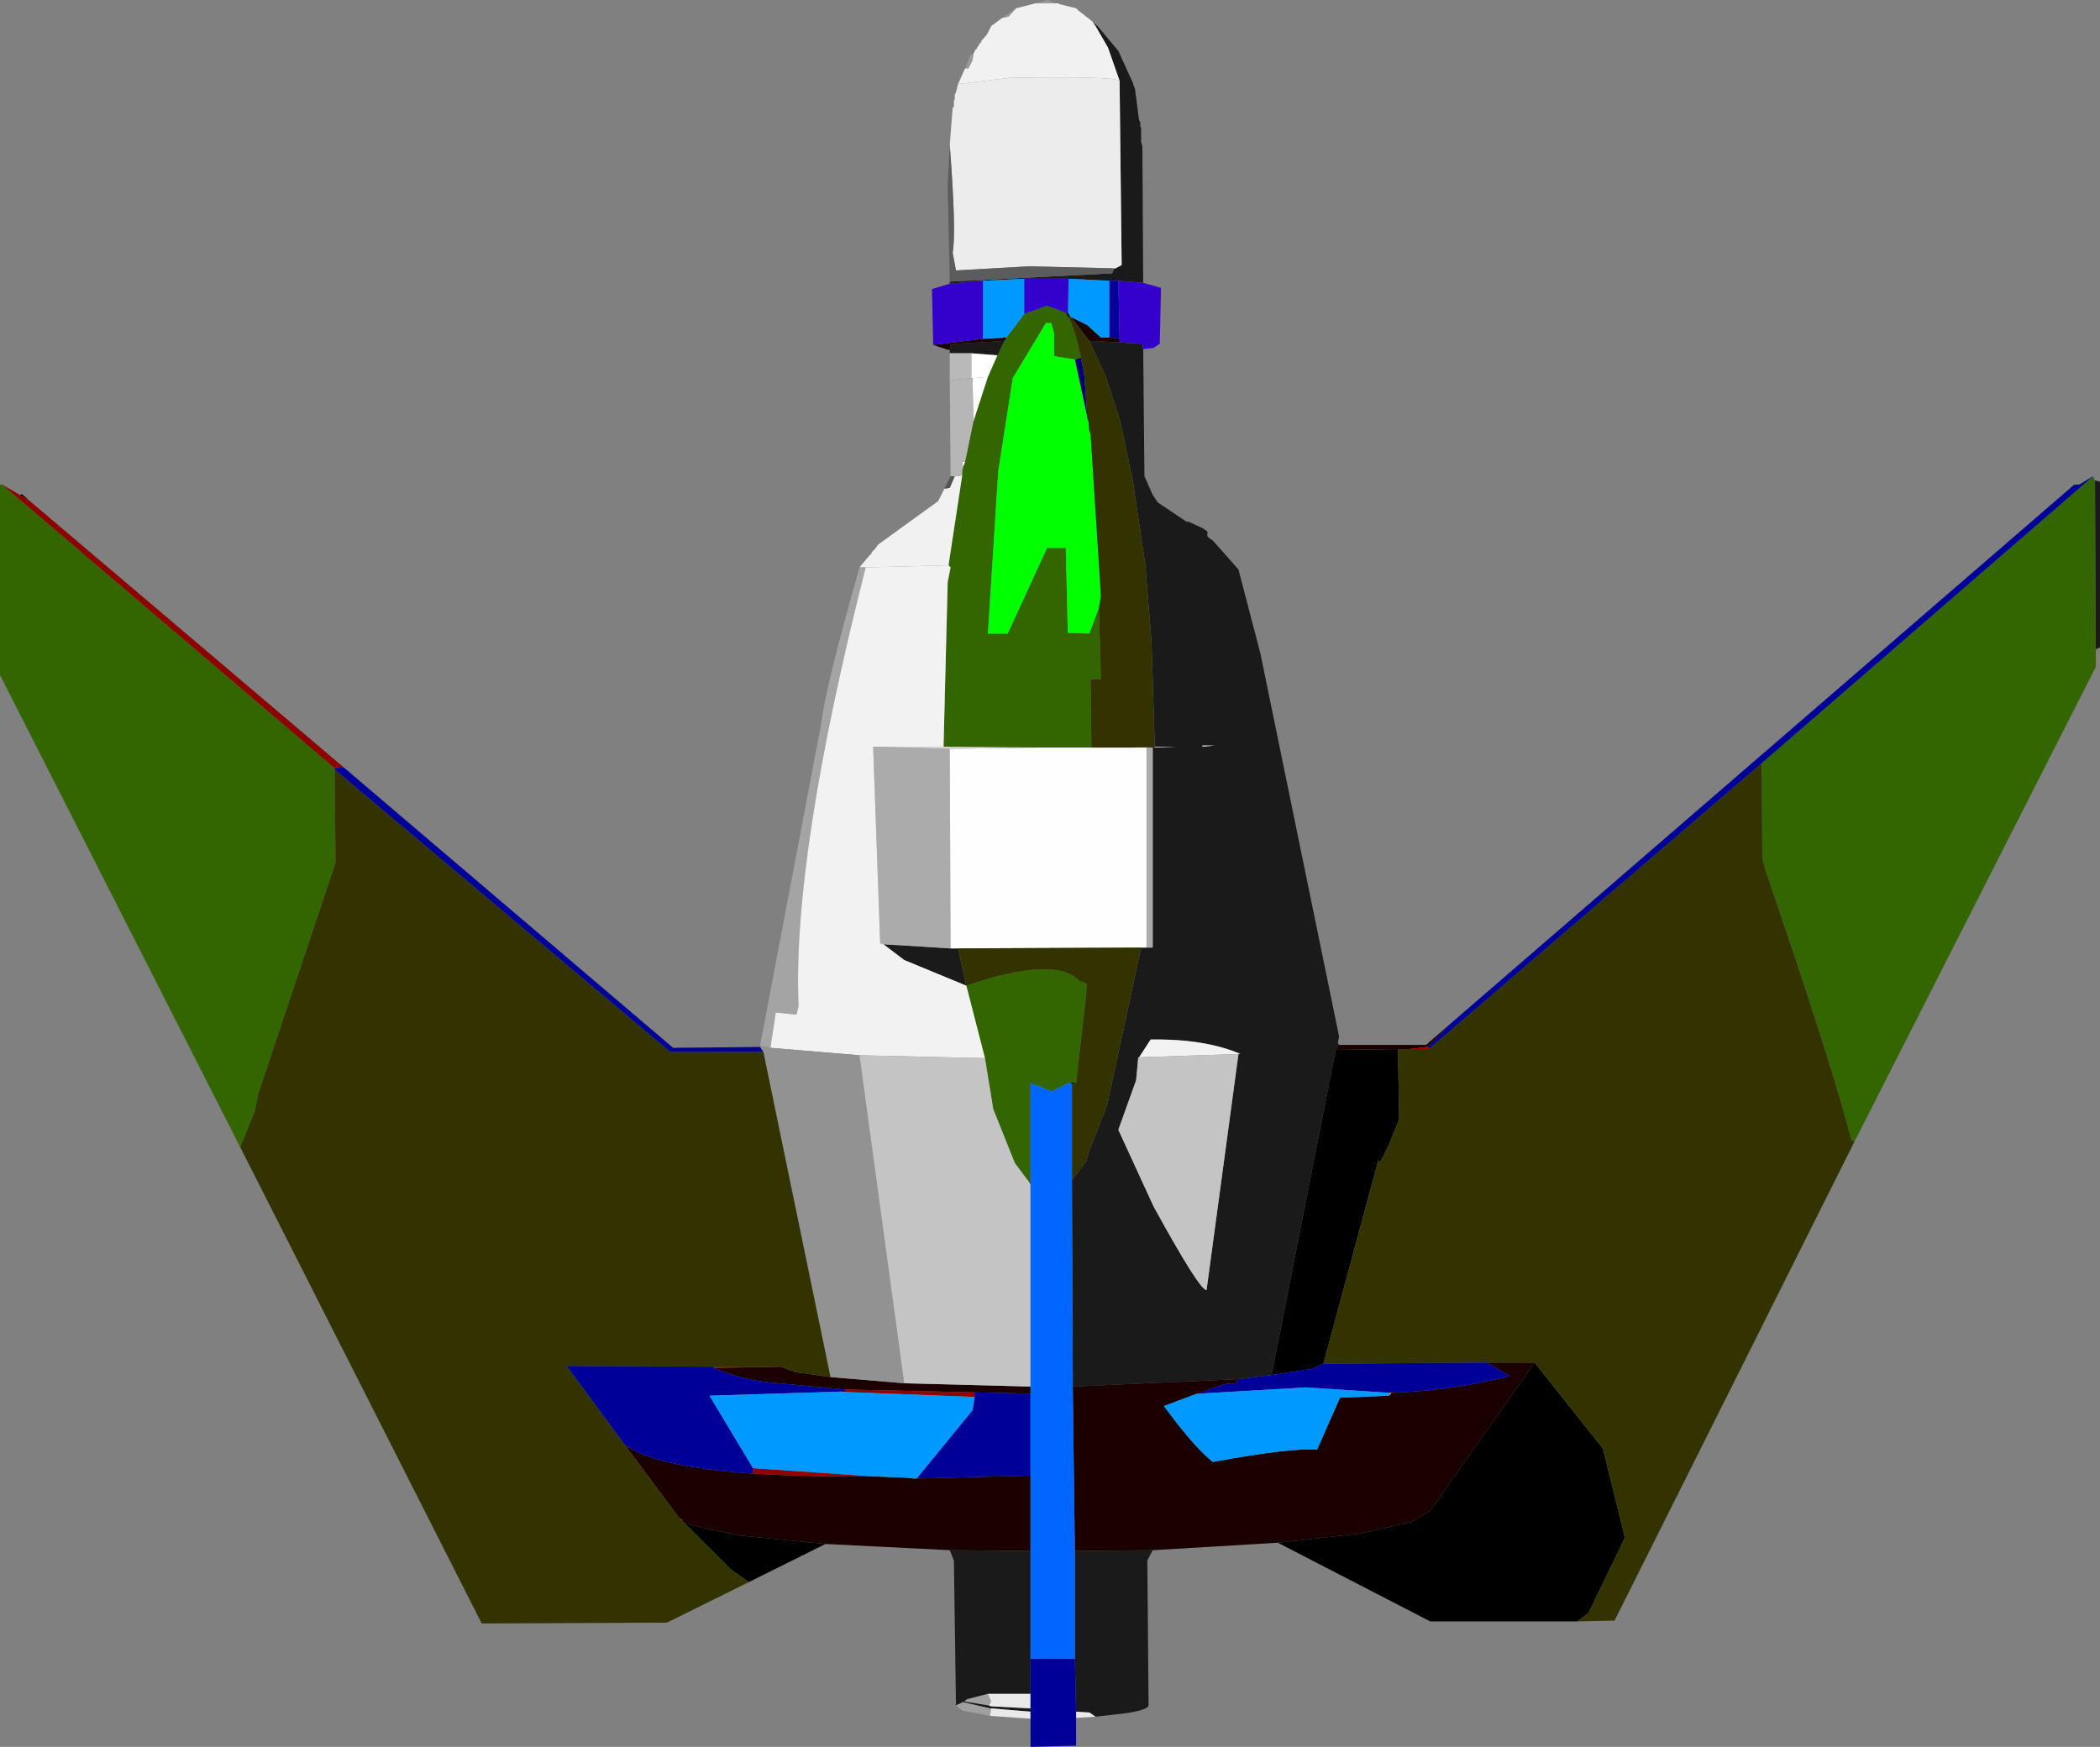
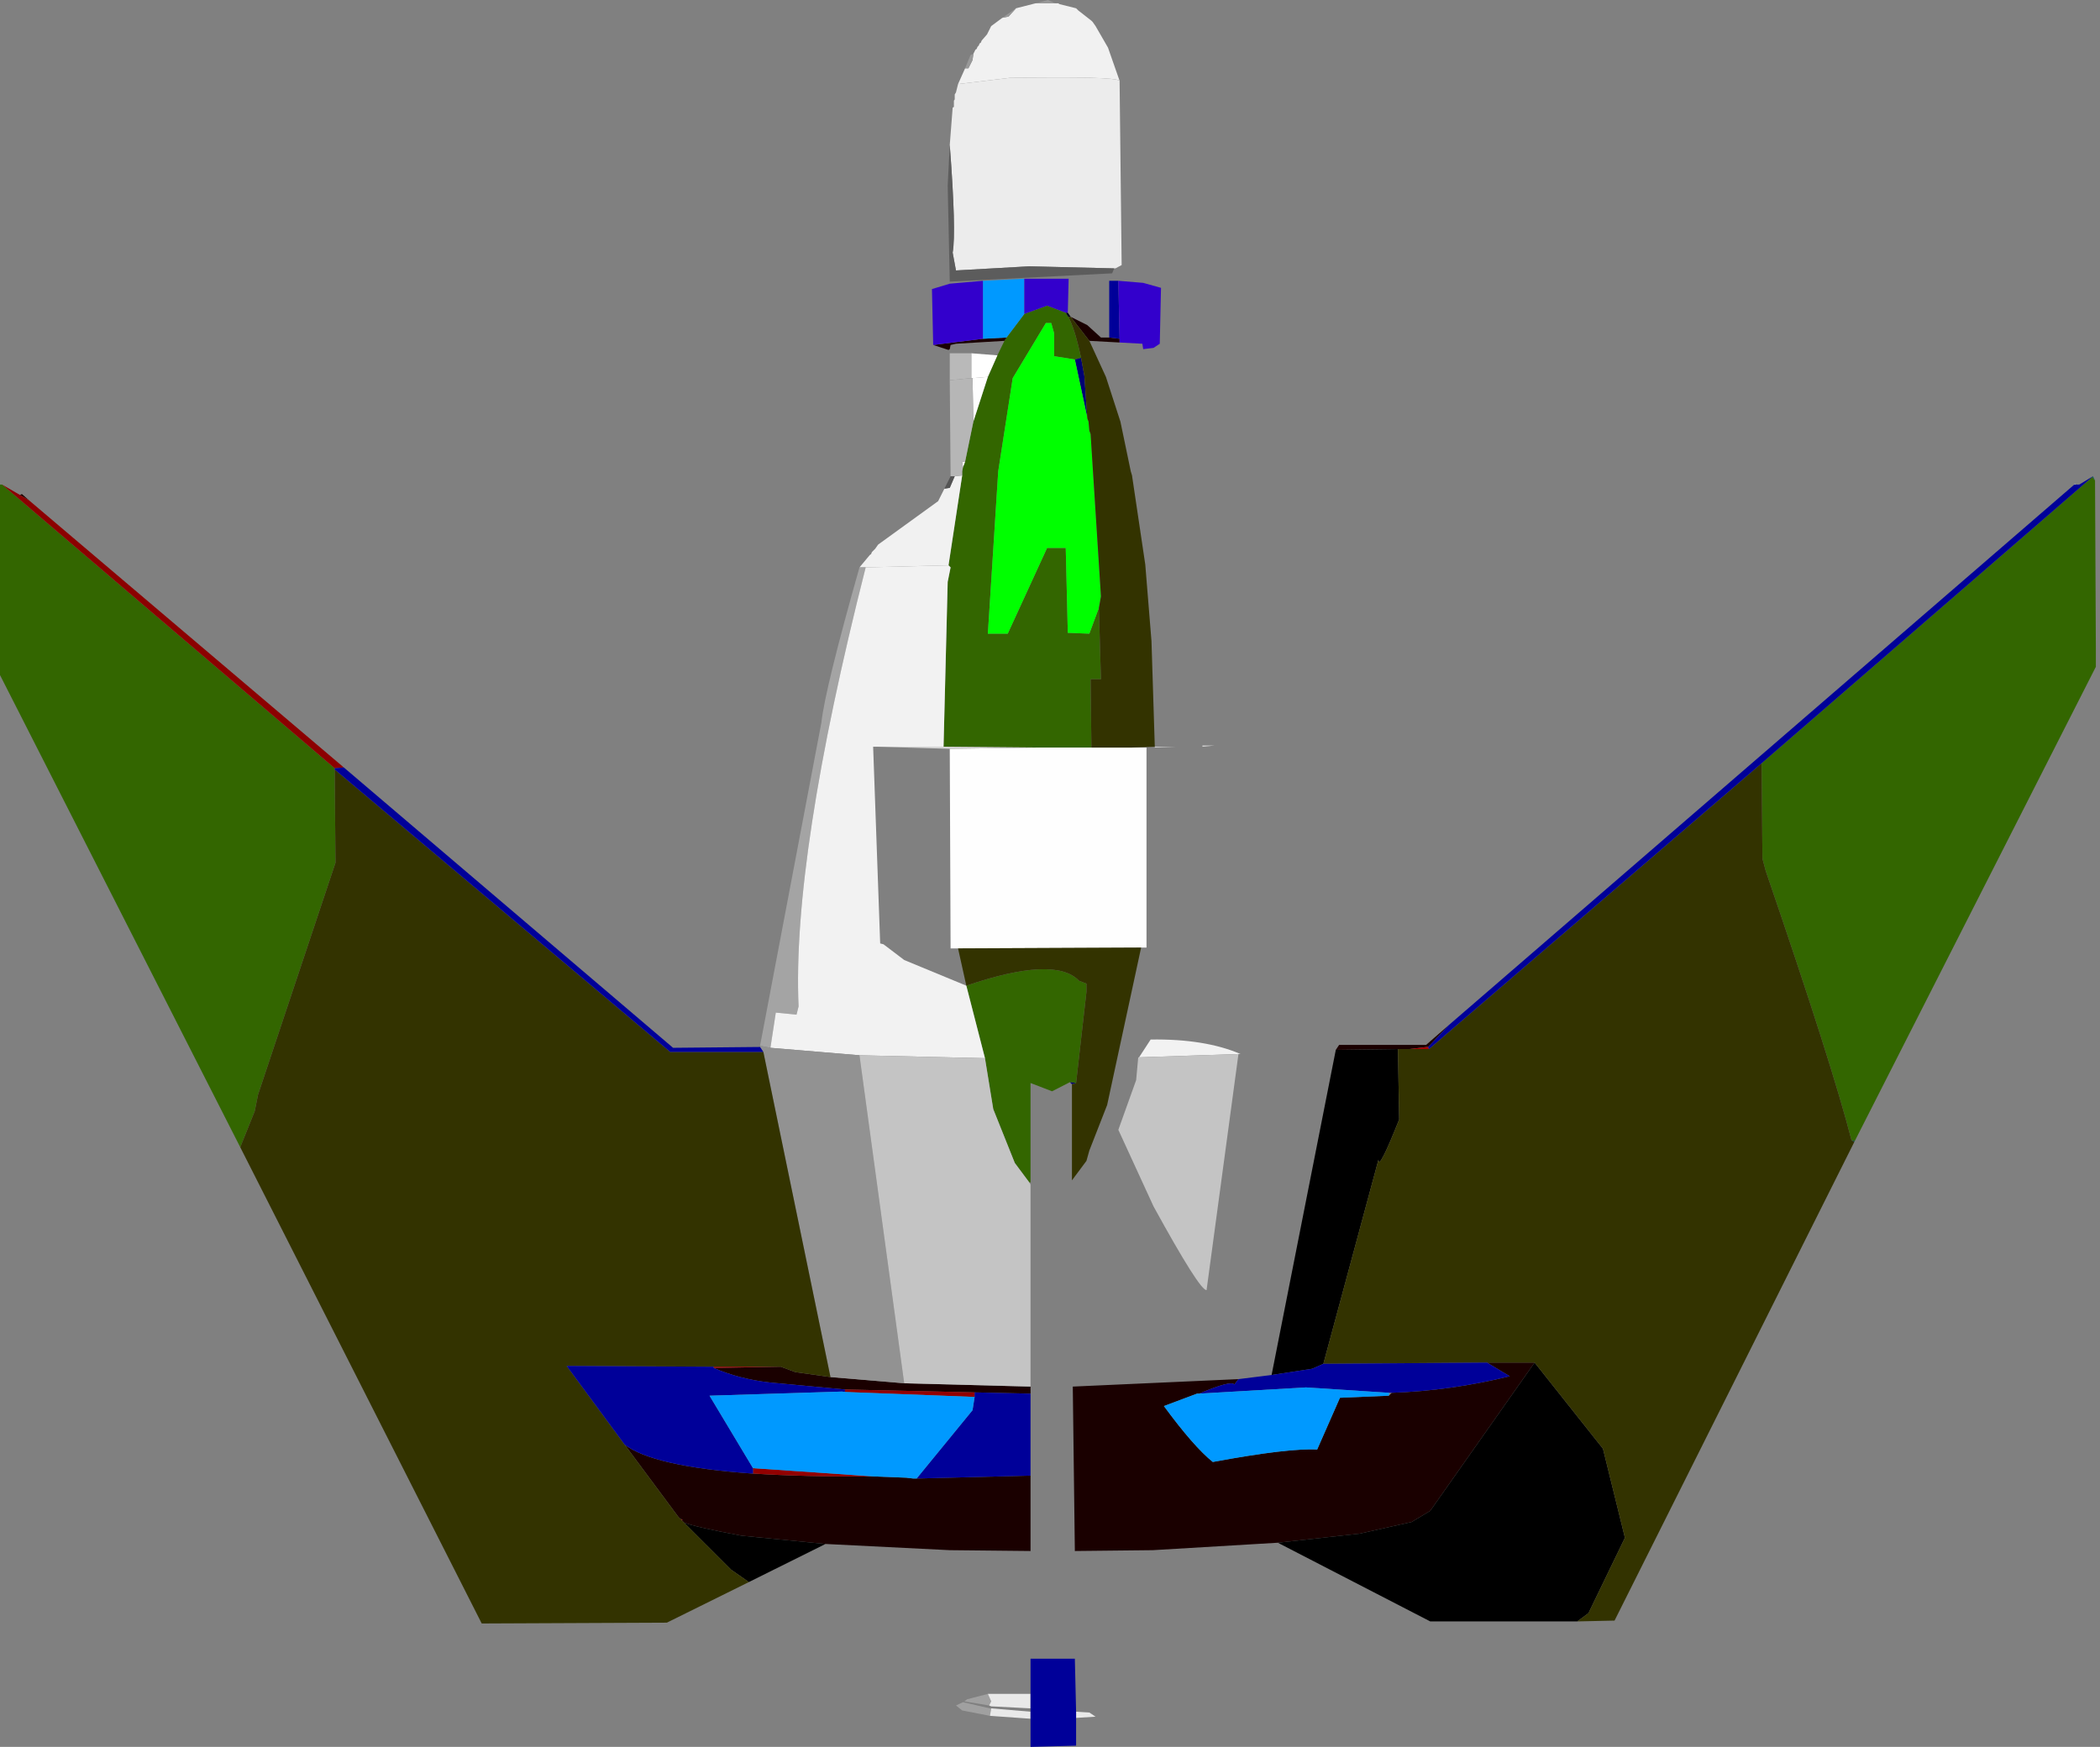
<svg xmlns="http://www.w3.org/2000/svg" height="210.9px" width="253.5px">
  <rect width="100%" height="100%" fill="#808080" stroke="none" />
  <g transform="matrix(1.0, 0.0, 0.0, 1.0, -73.1, -66.1)">
    <path d="M325.65 123.7 L325.75 123.6 326.0 124.1 325.65 123.7" fill="#075a5a" fill-rule="evenodd" stroke="none" />
    <path d="M325.65 123.7 L326.0 124.1 326.1 144.5 326.1 146.6 297.0 203.85 296.6 203.75 Q294.3 194.75 286.25 171.25 L285.85 169.75 285.75 158.25 325.65 123.7 M102.1 204.6 L73.1 147.6 73.1 124.6 73.35 124.6 113.5 158.85 113.5 159.0 113.6 170.25 104.25 198.25 103.85 200.25 102.1 204.6 M203.6 109.3 L202.85 109.5 200.35 109.1 200.35 106.35 200.0 105.1 199.35 105.1 195.35 111.75 193.6 123.0 192.35 142.6 194.75 142.6 199.5 132.25 201.75 132.25 202.0 142.5 204.6 142.6 205.75 139.5 206.0 148.1 204.75 148.1 204.85 156.35 198.55 156.35 187.0 156.25 187.5 136.35 187.85 134.6 187.6 134.35 189.25 123.5 189.25 123.0 189.35 122.5 189.6 121.85 190.6 117.0 192.35 111.6 193.5 109.0 194.35 107.25 194.6 106.85 196.75 104.0 199.5 103.0 201.75 103.85 202.05 104.35 Q202.85 105.75 203.6 109.3 M192.0 193.85 L189.75 185.1 Q200.45 181.45 203.35 184.5 L204.25 184.85 204.25 185.85 203.0 196.85 202.25 196.75 200.1 197.85 197.5 196.85 197.5 208.85 197.35 208.85 195.6 206.5 193.0 200.0 192.0 193.85" fill="#336600" fill-rule="evenodd" stroke="none" />
-     <path d="M212.25 253.25 L211.6 254.5 211.75 272.0 Q211.55 272.7 207.6 273.1 L205.35 273.35 204.6 272.85 203.0 272.75 202.85 266.35 202.85 253.35 212.25 253.25 M188.5 272.0 L188.25 254.5 187.75 253.25 197.5 253.35 197.5 266.35 197.5 270.6 192.35 270.6 189.85 271.25 189.5 271.5 192.5 272.0 192.75 272.1 197.5 272.35 197.5 272.75 192.75 272.35 192.6 272.35 189.35 271.6 188.5 272.0 M187.75 108.75 L187.75 108.35 187.6 108.35 187.75 108.25 187.85 107.75 188.5 107.6 194.35 107.25 193.5 109.0 190.35 108.75 187.75 108.75 M187.75 100.35 L187.75 100.1 207.35 99.1 207.6 98.5 207.75 98.5 208.5 98.1 208.25 75.85 206.85 71.85 205.35 69.25 205.0 68.75 205.6 69.25 208.1 72.25 209.85 76.1 210.0 76.6 210.1 76.75 210.6 80.6 210.75 80.85 210.75 81.35 210.85 81.6 210.85 83.25 211.0 83.75 211.1 100.25 208.1 100.0 207.0 100.0 202.1 99.75 196.75 99.75 191.75 100.0 187.75 100.35 M211.1 108.25 L211.25 123.6 212.25 125.85 212.85 126.75 216.35 129.1 216.5 129.1 216.5 129.05 218.35 129.9 218.6 130.1 218.85 130.25 218.85 130.85 219.1 131.1 219.5 131.35 222.6 134.85 225.25 145.0 234.75 191.25 234.6 192.0 234.75 192.25 234.35 192.85 226.6 232.1 222.6 232.6 202.6 233.5 202.5 208.6 204.25 206.25 204.6 205.0 206.75 199.5 210.85 180.5 211.5 180.5 212.25 180.5 212.25 156.35 211.5 156.35 209.75 156.35 212.5 156.25 212.1 143.5 211.35 134.25 209.75 123.5 209.6 123.0 208.35 117.0 206.6 111.6 204.6 107.25 208.25 107.45 211.0 107.6 211.1 108.25 M326.0 124.1 L326.6 124.25 326.6 144.25 326.1 144.5 326.0 124.1 M179.75 180.1 L187.85 180.6 188.75 180.6 189.75 185.1 182.25 182.0 179.75 180.1 M219.75 156.1 L218.25 156.1 218.25 156.25 219.75 156.1 M212.5 156.35 L215.1 156.25 212.5 156.25 212.5 156.35 M222.6 193.35 L222.85 193.35 Q218.55 191.5 212.0 191.6 L210.6 193.75 210.5 193.75 210.25 196.5 208.1 202.5 212.35 211.75 Q217.95 221.95 218.75 221.85 L222.6 193.35 M197.35 208.85 L197.5 208.85 197.5 209.1 197.35 208.85" fill="#1a1a1a" fill-rule="evenodd" stroke="none" />
    <path d="M323.6 124.6 L323.5 124.6 323.6 124.5 323.6 124.6 M193.5 109.0 L192.35 111.6 190.5 111.75 190.35 111.75 190.35 108.75 193.5 109.0" fill="#ffffff" fill-rule="evenodd" stroke="none" />
-     <path d="M179.75 180.1 L179.35 180.0 178.5 156.25 179.0 156.25 187.75 156.5 187.85 180.6 179.75 180.1 M211.5 156.35 L212.25 156.35 212.25 180.5 211.5 180.5 211.5 156.35" fill="#ababab" fill-rule="evenodd" stroke="none" />
    <path d="M176.85 134.6 L178.1 133.1 178.25 133.0 178.35 132.75 178.75 132.35 179.1 131.85 186.35 126.6 187.1 125.1 187.75 125.0 188.35 123.6 189.25 123.5 187.6 134.35 177.6 134.6 176.85 134.6 M188.75 76.25 L189.6 74.35 190.0 74.35 190.5 73.35 190.6 72.6 190.85 72.1 191.0 72.0 191.1 71.75 191.25 71.6 191.35 71.35 191.5 71.25 191.6 71.0 192.25 70.25 192.75 69.25 194.1 68.25 194.85 68.1 195.75 67.1 198.1 66.5 200.5 66.5 200.85 66.5 201.0 66.6 203.0 67.1 203.25 67.35 204.85 68.6 205.0 68.75 205.35 69.25 206.85 71.85 208.25 75.85 Q207.65 75.3 195.0 75.5 L188.75 76.25" fill="#f1f1f1" fill-rule="evenodd" stroke="none" />
    <path d="M189.6 74.35 L190.25 72.75 190.6 72.6 190.5 73.35 190.0 74.35 189.6 74.35 M194.1 68.25 L195.75 67.1 194.85 68.1 194.1 68.25 M198.1 66.5 L199.6 66.1 200.5 66.5 198.1 66.5" fill="#999999" fill-rule="evenodd" stroke="none" />
    <path d="M187.75 83.6 L188.1 79.1 188.25 79.0 188.25 78.25 188.35 78.1 188.35 77.5 188.5 77.25 188.75 76.25 195.0 75.5 Q207.65 75.3 208.25 75.85 L208.5 98.1 207.75 98.5 207.6 98.5 197.35 98.25 188.5 98.75 188.1 96.6 Q188.55 94.1 187.75 83.6" fill="#ececec" fill-rule="evenodd" stroke="none" />
    <path d="M187.75 100.1 L187.5 88.5 187.75 83.6 Q188.55 94.1 188.1 96.6 L188.5 98.75 197.35 98.25 207.6 98.5 207.35 99.1 187.75 100.1" fill="#5c5c5c" fill-rule="evenodd" stroke="none" />
    <path d="M248.0 189.85 L245.5 192.5 245.35 192.5 243.25 192.75 241.85 192.75 234.35 192.85 234.75 192.25 245.25 192.25 248.0 189.85 M227.35 252.35 L212.25 253.25 202.85 253.35 202.6 233.5 222.6 232.6 222.1 233.25 Q221.75 232.7 217.85 234.35 L217.6 234.35 213.6 235.85 Q217.2 240.75 219.5 242.6 228.7 240.9 232.1 241.1 L234.85 234.85 240.75 234.6 241.1 234.25 Q248.25 234.0 255.35 232.25 L252.6 230.6 258.35 230.6 245.75 248.5 243.5 249.85 237.25 251.25 227.35 252.35 M187.75 253.25 L172.75 252.5 162.6 251.5 Q156.75 250.4 155.65 249.9 L155.4 249.65 155.5 249.6 155.35 249.5 155.25 249.5 155.0 249.25 148.5 240.5 Q151.95 243.15 163.9 244.0 L164.0 244.0 Q170.15 244.4 178.6 244.35 L182.5 244.5 183.35 244.6 183.75 244.6 197.5 244.25 197.5 253.35 187.75 253.25 M75.5 125.85 L75.75 125.75 76.6 126.5 75.5 125.85 M187.6 108.35 L185.75 107.75 191.75 107.0 194.6 106.85 194.35 107.25 188.5 107.6 187.85 107.75 187.75 108.25 187.6 108.35 M208.25 107.0 L208.25 107.45 204.6 107.25 202.35 104.35 204.35 105.35 206.0 106.85 207.0 106.85 208.25 107.0 M173.35 232.35 L182.25 233.1 197.5 233.5 197.5 234.35 190.75 234.2 175.1 233.85 166.0 233.0 Q162.4 232.6 159.25 231.25 L167.35 231.1 169.1 231.75 173.35 232.35" fill="#1a0000" fill-rule="evenodd" stroke="none" />
    <path d="M202.85 109.5 L203.6 109.3 204.0 111.5 204.35 116.5 202.85 109.5 M202.25 196.75 L203.0 196.85 202.5 197.0 202.25 196.75" fill="#000074" fill-rule="evenodd" stroke="none" />
    <path d="M202.05 104.35 L201.75 103.85 202.0 103.85 202.35 104.35 202.05 104.35" fill="#00001a" fill-rule="evenodd" stroke="none" />
    <path d="M202.85 109.5 L204.35 116.5 204.35 116.6 204.5 117.0 204.6 118.1 204.75 118.5 206.0 138.1 205.75 139.5 204.6 142.6 202.0 142.5 201.75 132.25 199.5 132.25 194.75 142.6 192.35 142.6 193.6 123.0 195.35 111.75 199.35 105.1 200.0 105.1 200.35 106.35 200.35 109.1 202.85 109.5" fill="#00ff00" fill-rule="evenodd" stroke="none" />
    <path d="M187.75 112.0 L187.75 108.75 190.35 108.75 190.35 111.75 187.75 112.0" fill="#b9b9b9" fill-rule="evenodd" stroke="none" />
    <path d="M192.35 111.6 L190.6 117.0 190.5 111.75 192.35 111.6 M189.6 121.85 L189.35 122.5 189.25 121.85 189.6 121.85 M198.55 156.35 L204.85 156.35 209.75 156.35 211.5 156.35 211.5 180.5 210.85 180.5 188.75 180.6 187.85 180.6 187.75 156.5 198.55 156.35" fill="#fefefe" fill-rule="evenodd" stroke="none" />
    <path d="M187.85 123.6 L187.75 112.0 190.35 111.75 190.5 111.75 190.6 117.0 189.6 121.85 189.25 121.85 189.35 122.5 189.25 123.0 189.25 123.5 188.35 123.6 187.85 123.6" fill="#b6b6b6" fill-rule="evenodd" stroke="none" />
    <path d="M187.1 125.1 L187.85 123.6 188.35 123.6 187.75 125.0 187.1 125.1" fill="#545454" fill-rule="evenodd" stroke="none" />
    <path d="M164.85 192.35 L172.25 153.35 Q172.7 149.25 176.85 134.6 L177.6 134.6 Q168.7 169.65 169.5 187.6 L169.25 188.6 166.75 188.35 166.1 192.6 164.85 192.35" fill="#a4a4a4" fill-rule="evenodd" stroke="none" />
    <path d="M187.6 134.35 L187.85 134.6 187.5 136.35 187.0 156.25 179.0 156.25 178.5 156.25 179.35 180.0 179.75 180.1 182.25 182.0 189.75 185.1 192.0 193.85 176.85 193.5 166.1 192.6 166.75 188.35 169.25 188.6 169.5 187.6 Q168.7 169.65 177.6 134.6 L187.6 134.35 M210.6 193.75 L212.0 191.6 Q218.55 191.5 222.85 193.35 L222.6 193.35 210.6 193.75" fill="#f2f2f2" fill-rule="evenodd" stroke="none" />
    <path d="M187.0 156.25 L198.55 156.35 187.75 156.5 179.0 156.25 187.0 156.25 M219.75 156.1 L218.25 156.25 218.25 156.1 219.75 156.1 M212.5 156.35 L212.5 156.25 215.1 156.25 212.5 156.35" fill="#d7d7d7" fill-rule="evenodd" stroke="none" />
    <path d="M245.5 192.5 L245.6 192.75 243.25 192.75 245.35 192.5 245.5 192.5" fill="#a50000" fill-rule="evenodd" stroke="none" />
    <path d="M164.85 192.5 L164.85 192.35 166.1 192.6 176.85 193.5 182.25 233.1 173.35 232.35 165.25 193.1 164.85 192.5" fill="#929292" fill-rule="evenodd" stroke="none" />
    <path d="M176.85 193.5 L192.0 193.85 193.0 200.0 195.6 206.5 197.35 208.85 197.5 209.1 197.5 233.5 182.25 233.1 176.85 193.5 M222.6 193.35 L218.75 221.85 Q217.95 221.95 212.35 211.75 L208.1 202.5 210.25 196.5 210.5 193.75 210.6 193.75 222.6 193.35" fill="#c4c4c4" fill-rule="evenodd" stroke="none" />
    <path d="M263.5 261.85 L245.75 261.85 227.35 252.35 237.25 251.25 243.5 249.85 245.75 248.5 258.35 230.6 266.6 241.0 269.25 251.75 264.85 260.85 263.5 261.85 M172.75 252.5 L163.5 257.1 161.35 255.6 155.65 249.9 Q156.75 250.4 162.6 251.5 L172.75 252.5 M226.6 232.1 L234.35 192.85 241.85 192.75 242.0 201.25 Q239.5 207.55 239.5 206.1 L232.85 230.75 231.5 231.35 226.6 232.1 M155.5 249.6 L155.4 249.65 155.35 249.6 155.5 249.6" fill="#000000" fill-rule="evenodd" stroke="none" />
    <path d="M245.6 192.75 L285.75 158.25 285.85 169.75 286.25 171.25 Q294.3 194.75 296.6 203.75 L296.95 203.95 268.0 261.75 263.5 261.85 264.85 260.85 269.25 251.75 266.6 241.0 258.35 230.6 252.6 230.6 232.85 230.75 239.5 206.1 Q239.5 207.55 242.0 201.25 L241.85 192.75 243.25 192.75 245.6 192.75 M163.5 257.1 L153.6 262.0 131.25 262.1 102.1 204.6 103.85 200.25 104.25 198.25 113.6 170.25 113.5 159.0 154.0 193.1 165.25 193.1 173.35 232.35 169.1 231.75 167.35 231.1 159.25 231.1 141.5 231.0 148.5 240.5 155.0 249.25 155.25 249.5 155.35 249.5 155.35 249.6 155.4 249.65 155.65 249.9 161.35 255.6 163.5 257.1 M204.35 116.5 L204.0 111.5 203.6 109.3 Q202.85 105.75 202.05 104.35 L202.35 104.35 204.6 107.25 206.6 111.6 208.35 117.0 209.6 123.0 209.75 123.5 211.35 134.25 212.1 143.5 212.5 156.25 209.75 156.35 204.85 156.35 204.75 148.1 206.0 148.1 205.75 139.5 206.0 138.1 204.75 118.5 204.6 118.1 204.5 117.0 204.35 116.6 204.35 116.5 M189.75 185.1 L188.75 180.6 210.85 180.5 206.75 199.5 204.6 205.0 204.25 206.25 202.5 208.6 202.5 197.0 203.0 196.85 204.25 185.85 204.25 184.85 203.35 184.5 Q200.45 181.45 189.75 185.1" fill="#333300" fill-rule="evenodd" stroke="none" />
    <path d="M73.35 124.6 L75.5 125.85 76.6 126.5 114.6 158.75 113.5 158.85 73.35 124.6" fill="#8c0000" fill-rule="evenodd" stroke="none" />
    <path d="M159.25 231.25 L159.25 231.1 167.35 231.1 159.25 231.25 M164.0 244.0 L164.0 243.35 178.6 244.35 Q170.15 244.4 164.0 244.0 M175.1 234.15 L175.1 233.85 190.75 234.2 190.75 234.75 175.1 234.15" fill="#920000" fill-rule="evenodd" stroke="none" />
    <path d="M155.35 249.5 L155.5 249.6 155.35 249.6 155.35 249.5" fill="#c00000" fill-rule="evenodd" stroke="none" />
    <path d="M297.0 203.85 L296.95 203.95 296.6 203.75 297.0 203.85" fill="#004b4b" fill-rule="evenodd" stroke="none" />
-     <path d="M241.1 234.25 L240.75 234.6 240.8 234.25 241.1 234.25" fill="#ff7b7b" fill-rule="evenodd" stroke="none" />
    <path d="M192.6 273.25 L189.25 272.6 188.5 272.0 189.35 271.6 192.6 272.35 192.75 272.35 192.6 273.25 M192.5 272.0 L189.5 271.5 189.85 271.25 192.35 270.6 192.75 271.5 192.5 272.0" fill="#a0a0a0" fill-rule="evenodd" stroke="none" />
    <path d="M205.35 273.35 L203.0 273.5 203.0 272.75 204.6 272.85 205.35 273.35 M197.5 273.6 L192.6 273.25 192.75 272.35 197.5 272.75 197.5 273.6 M197.5 272.35 L192.75 272.1 192.5 272.0 192.75 271.5 192.35 270.6 197.5 270.6 197.5 272.35" fill="#e9e9e9" fill-rule="evenodd" stroke="none" />
    <path d="M325.75 123.6 L325.65 123.7 285.75 158.25 245.6 192.75 245.5 192.5 248.0 189.85 323.5 124.6 323.6 124.6 324.1 124.6 325.75 123.6 M203.0 273.5 L203.0 276.85 197.5 277.0 197.5 273.6 197.5 272.75 197.5 272.35 197.5 270.6 197.5 266.35 202.85 266.35 203.0 272.75 203.0 273.5 M114.6 158.75 L154.35 192.6 164.85 192.5 165.25 193.1 154.0 193.1 113.5 159.0 113.5 158.85 114.6 158.75 M208.1 100.0 L208.25 107.0 207.0 106.85 207.0 100.0 208.1 100.0 M222.6 232.6 L226.6 232.1 231.5 231.35 232.85 230.75 252.6 230.6 255.35 232.25 Q248.25 234.0 241.1 234.25 L240.8 234.25 230.75 233.6 217.85 234.35 Q221.75 232.7 222.1 233.25 L222.6 232.6 M159.25 231.1 L159.25 231.25 Q162.4 232.6 166.0 233.0 L175.1 233.85 175.1 234.15 174.75 234.1 158.75 234.6 164.0 243.35 164.0 244.0 163.9 244.0 Q151.95 243.15 148.5 240.5 L141.5 231.0 159.25 231.1 M197.5 234.35 L197.5 244.25 183.75 244.6 190.5 236.35 190.75 234.75 190.75 234.2 197.5 234.35" fill="#000099" fill-rule="evenodd" stroke="none" />
-     <path d="M197.5 208.85 L197.5 196.85 200.1 197.85 202.25 196.75 202.5 197.0 202.5 208.6 202.6 233.5 202.85 253.35 202.85 266.35 197.5 266.35 197.5 253.35 197.5 244.25 197.5 234.35 197.5 233.5 197.5 209.1 197.5 208.85" fill="#0066ff" fill-rule="evenodd" stroke="none" />
-     <path d="M196.75 104.0 L194.6 106.85 191.75 107.0 191.75 100.0 196.75 99.75 196.75 104.0 M207.0 106.85 L206.0 106.85 204.35 105.35 202.35 104.35 202.0 103.85 202.1 99.75 207.0 100.0 207.0 106.85 M164.0 243.35 L158.75 234.6 174.75 234.1 175.1 234.15 190.75 234.75 190.5 236.35 183.75 244.6 183.35 244.6 182.5 244.5 178.6 244.35 164.0 243.35 M240.75 234.6 L234.85 234.85 232.1 241.1 Q228.7 240.9 219.5 242.6 217.2 240.75 213.6 235.85 L217.6 234.35 217.85 234.35 230.75 233.6 240.8 234.25 240.75 234.6" fill="#0099ff" fill-rule="evenodd" stroke="none" />
+     <path d="M196.75 104.0 L194.6 106.85 191.75 107.0 191.75 100.0 196.75 99.75 196.75 104.0 M207.0 106.85 M164.0 243.35 L158.75 234.6 174.75 234.1 175.1 234.15 190.75 234.75 190.5 236.35 183.75 244.6 183.35 244.6 182.5 244.5 178.6 244.35 164.0 243.35 M240.75 234.6 L234.85 234.85 232.1 241.1 Q228.7 240.9 219.5 242.6 217.2 240.75 213.6 235.85 L217.6 234.35 217.85 234.35 230.75 233.6 240.8 234.25 240.75 234.6" fill="#0099ff" fill-rule="evenodd" stroke="none" />
    <path d="M185.75 107.75 L185.6 101.0 187.75 100.35 191.75 100.0 191.75 107.0 185.75 107.75 M211.1 100.25 L213.25 100.85 213.1 107.6 212.35 108.1 211.1 108.25 211.0 107.6 208.25 107.45 208.25 107.0 208.1 100.0 211.1 100.25 M201.75 103.85 L199.5 103.0 196.75 104.0 196.75 99.75 202.1 99.75 202.0 103.85 201.75 103.85" fill="#3300cc" fill-rule="evenodd" stroke="none" />
  </g>
</svg>